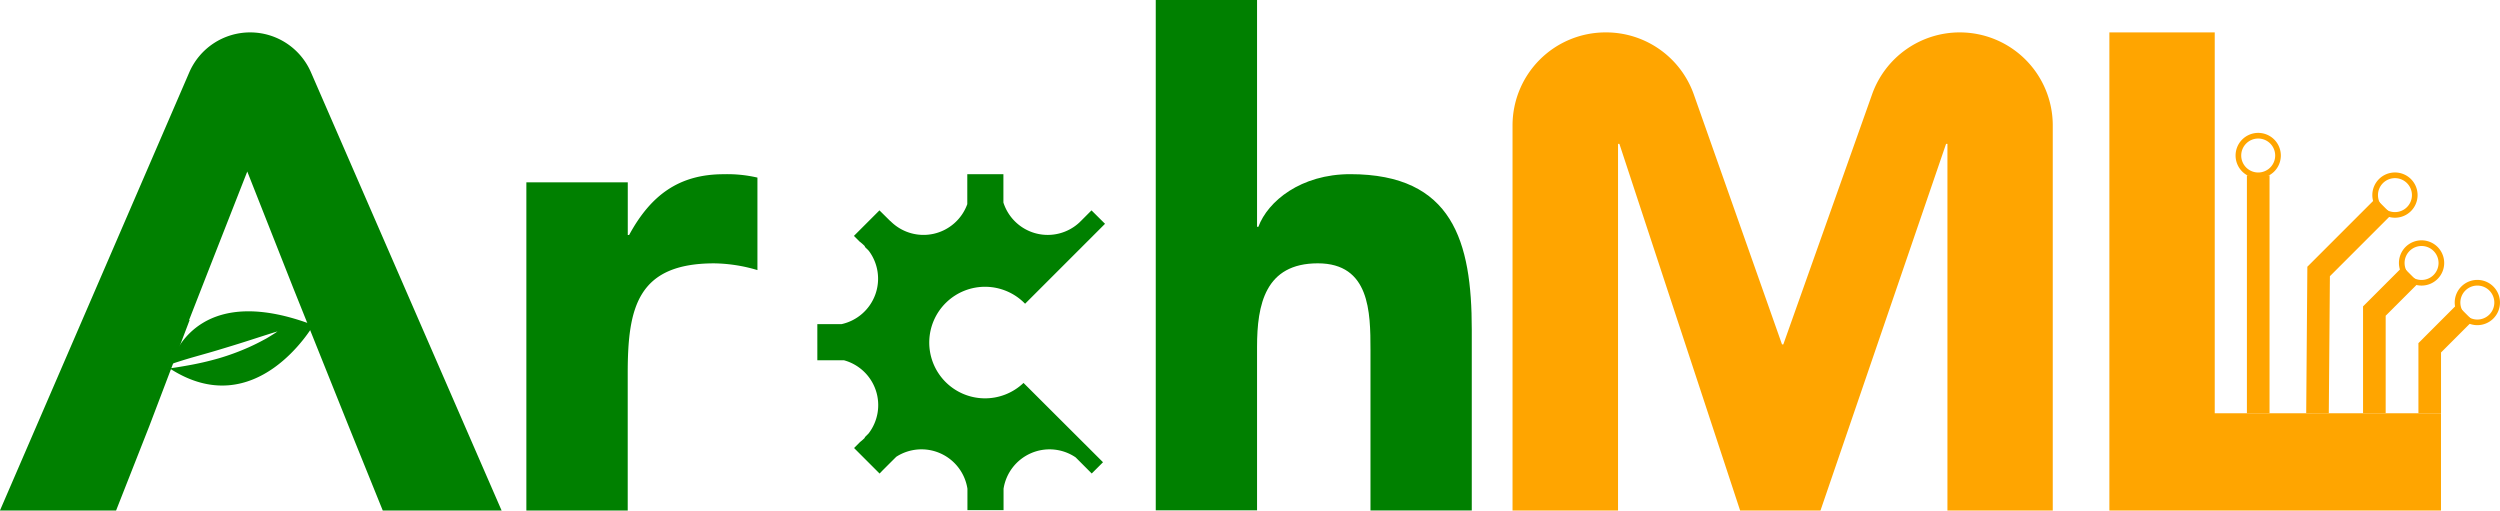
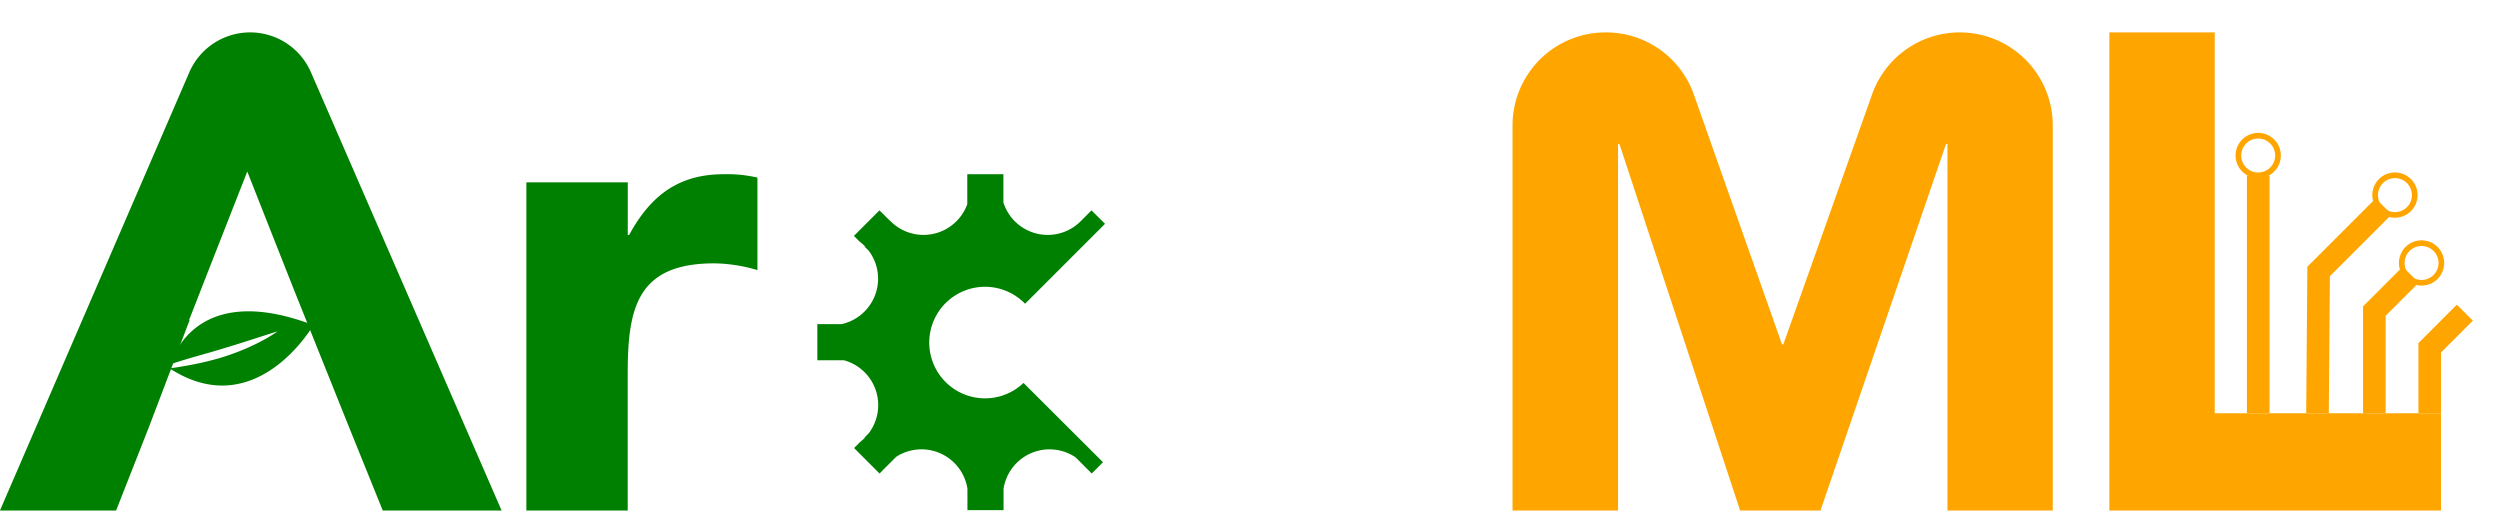
<svg xmlns="http://www.w3.org/2000/svg" id="Layer_1" data-name="Layer 1" viewBox="0 0 867.27 177.1">
  <defs>
    <style>.cls-1{fill:green;}.cls-2{fill:orange;}</style>
  </defs>
  <path class="cls-1" d="M289.82,455.27H325v18.27h.47c7.49-13.82,17.33-21.08,32.79-21.08a46.09,46.09,0,0,1,11.72,1.17v32.09a54.36,54.36,0,0,0-15-2.34c-26.7,0-30,15.46-30,38.18v47.56H289.82Z" transform="translate(-107.22 -392.02)" />
-   <path class="cls-1" d="M543.3,392v78.71h.46c3.28-8.9,14.76-18.27,31.86-18.27,35.61,0,42.17,23.42,42.17,53.88v62.78H582.65V513.37c0-13.12-.23-30-18.27-30-18.27,0-21.08,14.29-21.08,29v56.69H508.16V392Z" transform="translate(-107.22 -392.02)" />
  <path class="cls-2" d="M664.2,403.26h.19a32.28,32.28,0,0,1,30.43,21.53l30.59,86.7h.46l30.8-86.76a32.27,32.27,0,0,1,30.41-21.47h0a32.26,32.26,0,0,1,32.26,32.27V569.12H782.8V441.92h-.47l-43.57,127.2H710.88L669,441.92h-.47v127.2H631.93V435.53A32.27,32.27,0,0,1,664.2,403.26Z" transform="translate(-107.22 -392.02)" />
  <path class="cls-1" d="M462.29,524.86a19.35,19.35,0,1,1,.54-27.47l27.73-27.73L485.87,465l-3.57,3.58-.24.24c-.06,0-.11.11-.17.17a16.14,16.14,0,0,1-26.58-6.71v-9.84H442.78v10.4a16.14,16.14,0,0,1-26.65,5.89l-.05,0L412.31,465l-8.86,8.86,1.93,1.93a16.42,16.42,0,0,1,1.92,1.7,1.47,1.47,0,0,1-.1.13l1.4,1.39a16.14,16.14,0,0,1-9.42,25.45h-8.42V517H400a16.13,16.13,0,0,1,8.54,25.39l-1.36,1.36.09.11a17.46,17.46,0,0,1-1.7,1.51l-2.07,2.07,8.86,8.86.95-1,2.73-2.73,2.1-2.09a16.13,16.13,0,0,1,24.69,11.08V569h12.53v-7.42a16.14,16.14,0,0,1,25-10.9l1.87,1.87,3.72,3.73,3.91-3.91Z" transform="translate(-107.22 -392.02)" />
  <path class="cls-1" d="M194,403.26h0a23,23,0,0,0-21.13,13.89l-65.68,152h40.29l11.54-29.33L173,503.06h-.19l6.59-16.87h0L193,451.52l16,40.53h0l19.14,47.74h0L240,569.12h41.23l-66.13-152A23,23,0,0,0,194,403.26Z" transform="translate(-107.22 -392.02)" />
  <path class="cls-1" d="M166.51,518.35c1.76-.6,3.53-1.16,5.3-1.7,3.55-1.07,7.09-2,10.6-3.06s7-2.11,10.5-3.24l5.26-1.69,2.65-.85,1.33-.42,1.35-.4-1.17.79-1.19.74c-.79.49-1.6,1-2.42,1.4-1.64.9-3.31,1.72-5,2.49a83.09,83.09,0,0,1-10.5,3.88,103,103,0,0,1-10.87,2.51c-1.82.33-3.65.64-5.49.9l-.8.11c30,19.47,49.88-15,49.88-15-37.87-14.43-47.73,7.8-49.61,13.58Z" transform="translate(-107.22 -392.02)" />
  <rect class="cls-2" x="779.47" y="60.82" width="7.85" height="82.55" />
  <path class="cls-2" d="M890.61,453.82a7.85,7.85,0,1,1,7.85-7.85A7.85,7.85,0,0,1,890.61,453.82Zm0-13.74A5.89,5.89,0,1,0,896.5,446,5.89,5.89,0,0,0,890.61,440.08Z" transform="translate(-107.22 -392.02)" />
  <polygon class="cls-2" points="807.88 143.4 800.04 143.34 800.44 92.53 824.14 68.83 829.69 74.38 808.26 95.81 807.88 143.4" />
  <path class="cls-2" d="M938.05,467.55a7.85,7.85,0,1,1,7.85-7.85A7.85,7.85,0,0,1,938.05,467.55Zm0-13.73a5.89,5.89,0,1,0,5.89,5.88A5.89,5.89,0,0,0,938.05,453.82Z" transform="translate(-107.22 -392.02)" />
  <polygon class="cls-2" points="827.61 143.37 819.76 143.37 819.76 106.28 833.52 92.52 839.07 98.07 827.61 109.53 827.61 143.37" />
  <path class="cls-2" d="M947.28,491.09a7.85,7.85,0,1,1,7.85-7.85A7.85,7.85,0,0,1,947.28,491.09Zm0-13.73a5.89,5.89,0,1,0,5.89,5.88A5.89,5.89,0,0,0,947.28,477.36Z" transform="translate(-107.22 -392.02)" />
  <polygon class="cls-2" points="846.81 143.37 838.97 143.37 838.97 119.03 852.3 105.69 857.85 111.24 846.81 122.28 846.81 143.37" />
-   <path class="cls-2" d="M966.64,504.82a7.85,7.85,0,1,1,7.84-7.84A7.85,7.85,0,0,1,966.64,504.82Zm0-13.73a5.89,5.89,0,1,0,5.88,5.89A5.89,5.89,0,0,0,966.64,491.09Z" transform="translate(-107.22 -392.02)" />
  <polygon class="cls-2" points="768.31 143.37 768.31 11.24 731.76 11.24 731.76 177.1 846.8 177.1 846.8 143.37 768.31 143.37" />
</svg>